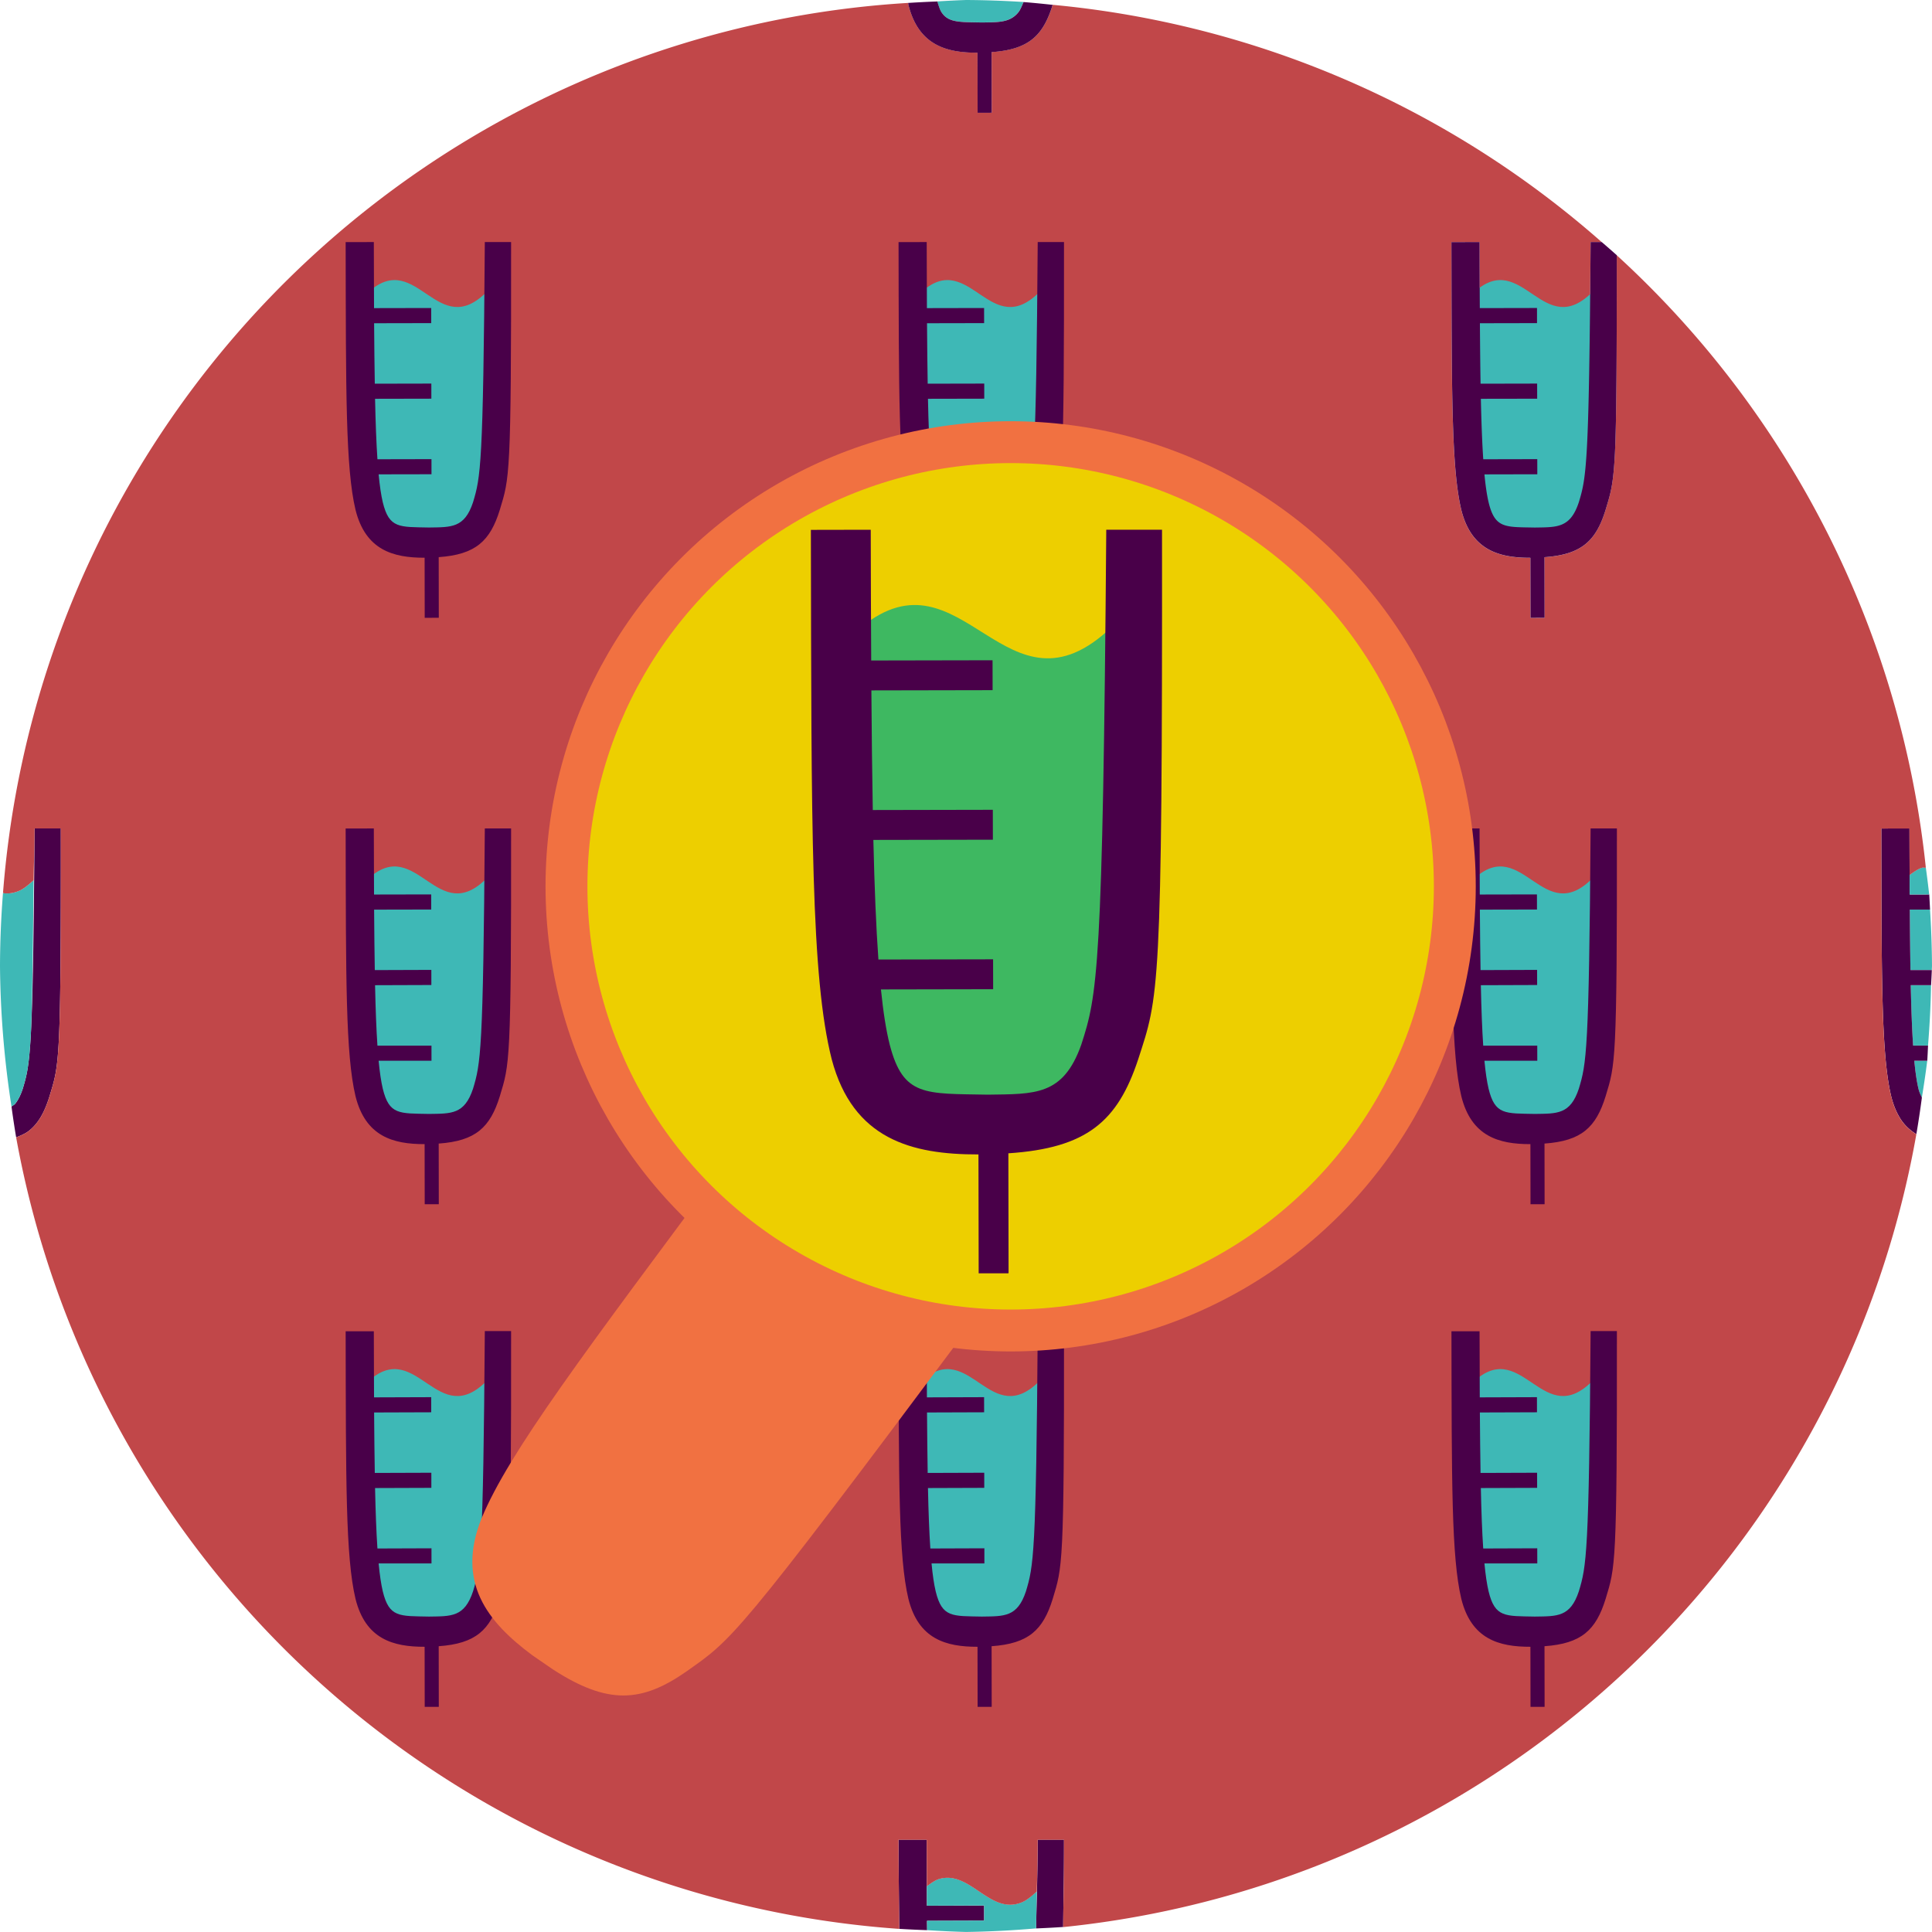
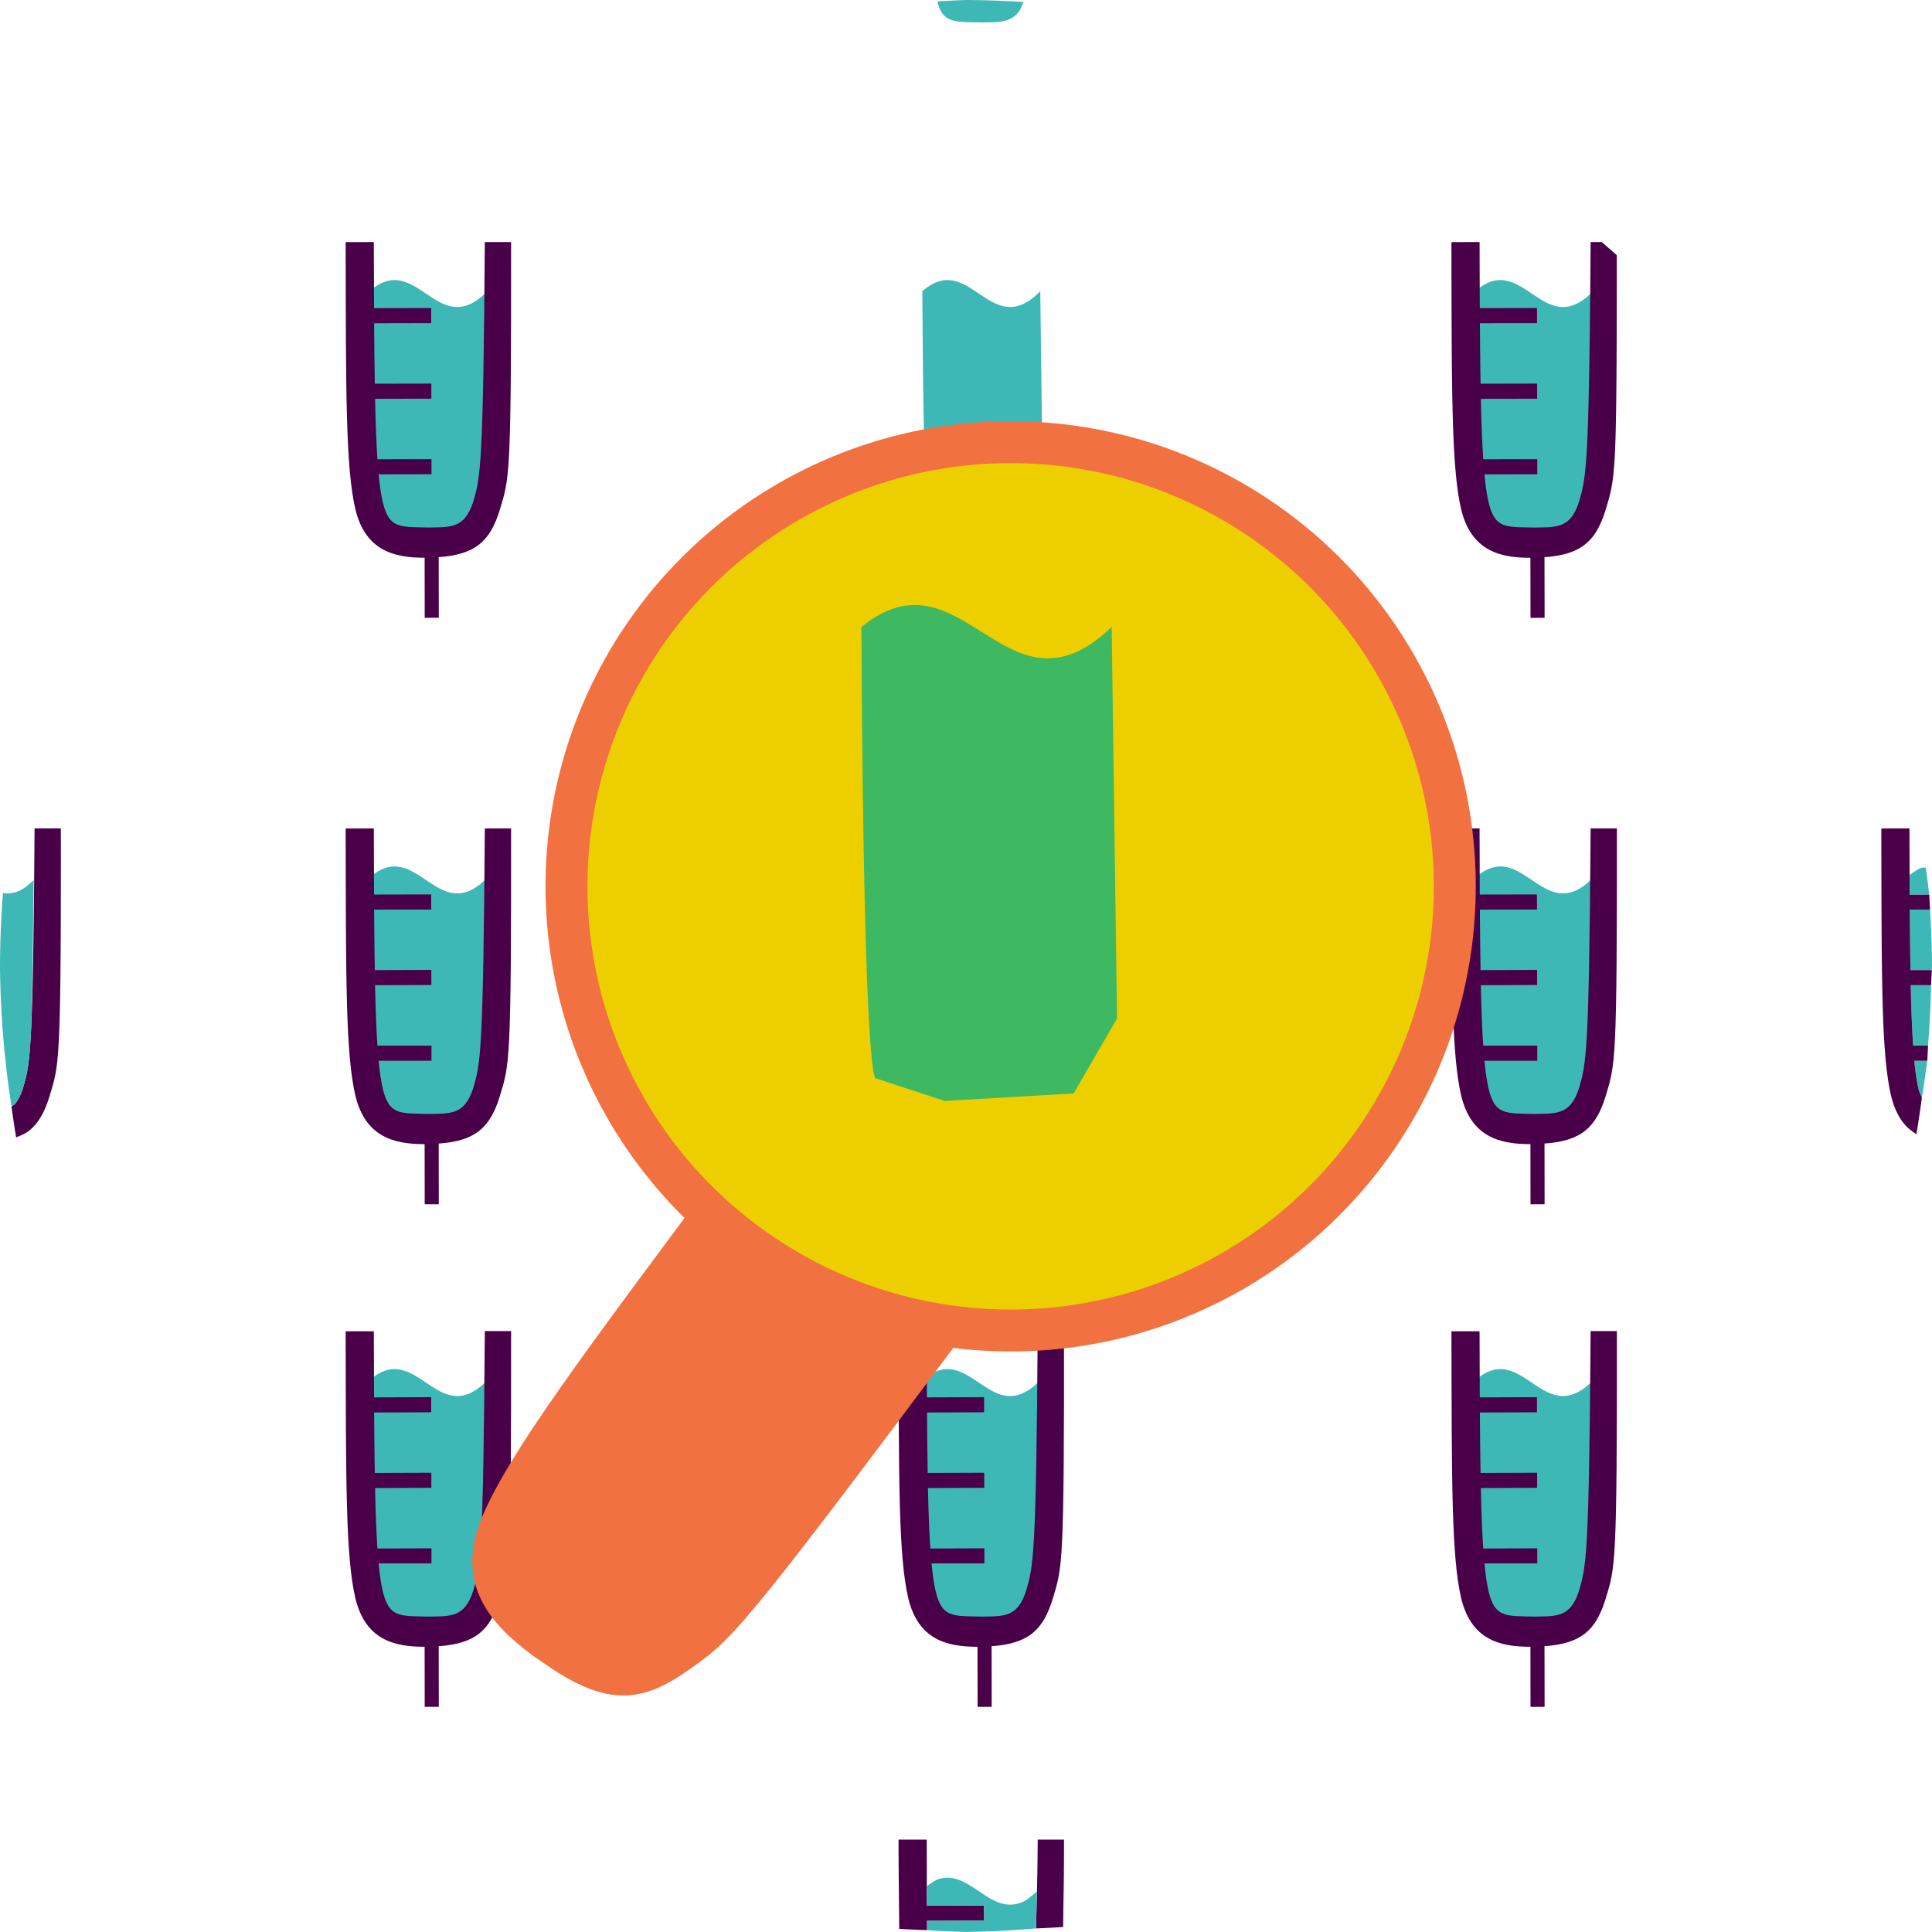
<svg xmlns="http://www.w3.org/2000/svg" xmlns:ns1="http://www.inkscape.org/namespaces/inkscape" xmlns:ns2="http://sodipodi.sourceforge.net/DTD/sodipodi-0.dtd" width="100" height="100" viewBox="0 0 100 100" id="svg4508" version="1.1" ns1:version="0.91 r" ns2:docname="syring_worksF1.svg">
  <defs id="defs4510" />
  <ns2:namedview id="base" pagecolor="#ffffff" bordercolor="#666666" borderopacity="1.0" ns1:pageopacity="0.0" ns1:pageshadow="2" ns1:zoom="0.175" ns1:cx="380.71429" ns1:cy="520" ns1:document-units="px" ns1:current-layer="layer1" showgrid="false" units="px" ns1:window-width="1366" ns1:window-height="688" ns1:window-x="0" ns1:window-y="0" ns1:window-maximized="0" />
  <g ns1:label="Layer 1" ns1:groupmode="layer" id="layer1" transform="translate(0,-952.362)">
    <path style="opacity:1;fill:#3eb8b6;fill-opacity:1;fill-rule:nonzero;stroke:none;stroke-width:1;stroke-linecap:square;stroke-linejoin:miter;stroke-miterlimit:4;stroke-dasharray:none;stroke-opacity:1" d="m 99.755,1007.264 -0.672,10e-4 c 0.057,0.602 0.128,1.079 0.215,1.448 0.049,0.203 0.116,0.317 0.177,0.461 a 50,50 0 0 0 0.279,-1.91 z" id="path4550" ns1:connector-curvature="0" />
    <path style="opacity:1;fill:#3eb8b6;fill-opacity:1;fill-rule:nonzero;stroke:none;stroke-width:1;stroke-linecap:square;stroke-linejoin:miter;stroke-miterlimit:4;stroke-dasharray:none;stroke-opacity:1" d="m 99.951,1003.351 -1.052,0 c 0.028,1.252 0.066,2.286 0.123,3.129 l 0.772,0 a 50,50 0 0 0 0.157,-3.13 z" id="path4548" ns1:connector-curvature="0" />
    <path style="opacity:1;fill:#3eb8b6;fill-opacity:1;fill-rule:nonzero;stroke:none;stroke-width:1;stroke-linecap:square;stroke-linejoin:miter;stroke-miterlimit:4;stroke-dasharray:none;stroke-opacity:1" d="m 99.898,999.441 -1.048,0.002 c 0.008,1.155 0.019,2.198 0.035,3.129 l 1.105,0 a 50,50 0 0 0 0.01,-0.207 50,50 0 0 0 -0.102,-2.921 z" id="path4546" ns1:connector-curvature="0" />
    <path style="opacity:1;fill:#490049;fill-opacity:1;fill-rule:nonzero;stroke:none;stroke-width:1;stroke-linecap:square;stroke-linejoin:miter;stroke-miterlimit:4;stroke-dasharray:none;stroke-opacity:1" d="m 99.855,998.659 -1.009,0.002 c -0.006,-1.052 -0.01,-2.174 -0.012,-3.42 l -1.457,0.003 c 0.007,3.926 0.006,6.848 0.068,9.06 0.031,1.106 0.078,2.033 0.148,2.82 0.071,0.787 0.165,1.432 0.293,1.973 0.129,0.521 0.315,0.938 0.546,1.269 0.214,0.305 0.475,0.523 0.759,0.7 a 50,50 0 0 0 0.285,-1.891 c -0.061,-0.144 -0.128,-0.258 -0.177,-0.461 -0.087,-0.369 -0.158,-0.847 -0.215,-1.448 l 0.672,-9e-4 a 50,50 0 0 0 0.039,-0.782 l -0.772,0 c -0.057,-0.843 -0.095,-1.877 -0.123,-3.129 l 1.052,0 a 50,50 0 0 0 0.039,-0.782 l -1.105,0 c -0.016,-0.931 -0.027,-1.974 -0.035,-3.129 l 1.048,-0.002 a 50,50 0 0 0 -0.042,-0.783 z" id="path4544" ns1:connector-curvature="0" />
    <path style="opacity:1;fill:#3eb8b6;fill-opacity:1;fill-rule:nonzero;stroke:none;stroke-width:1;stroke-linecap:square;stroke-linejoin:miter;stroke-miterlimit:4;stroke-dasharray:none;stroke-opacity:1" d="m 99.682,997.267 c -0.07,0.011 -0.134,-0.014 -0.207,0.008 -0.198,0.059 -0.415,0.217 -0.633,0.373 0.002,0.325 0.002,0.701 0.003,1.013 l 1.009,-0.002 a 50,50 0 0 0 -0.174,-1.391 z" id="path4553" ns1:connector-curvature="0" />
    <path style="opacity:1;fill:#490049;fill-opacity:1;fill-rule:nonzero;stroke:none;stroke-width:1;stroke-linecap:square;stroke-linejoin:miter;stroke-miterlimit:4;stroke-dasharray:none;stroke-opacity:1" d="m 0.836,1011.233 c 0.247,-0.099 0.49,-0.2 0.678,-0.352 0.245,-0.197 0.445,-0.441 0.616,-0.737 0.171,-0.296 0.311,-0.643 0.436,-1.048 0.125,-0.415 0.225,-0.725 0.304,-1.147 0.079,-0.422 0.137,-0.957 0.179,-1.821 0.084,-1.729 0.105,-4.777 0.1,-10.888 l -1.36,0 c -0.041,5.793 -0.096,8.835 -0.189,10.592 -0.047,0.879 -0.103,1.436 -0.172,1.855 -0.069,0.419 -0.152,0.7 -0.25,1.026 -0.111,0.334 -0.237,0.582 -0.381,0.766 -0.059,0.075 -0.136,0.101 -0.202,0.157 a 50,50 0 0 0 0.241,1.598 z" id="path4558" ns1:connector-curvature="0" />
    <path style="opacity:1;fill:#3eb8b6;fill-opacity:1;fill-rule:nonzero;stroke:none;stroke-width:1;stroke-linecap:square;stroke-linejoin:miter;stroke-miterlimit:4;stroke-dasharray:none;stroke-opacity:1" d="m 1.741,997.919 c -0.25,0.229 -0.496,0.437 -0.721,0.538 -0.28,0.126 -0.543,0.165 -0.793,0.142 -0.025,-0.002 -0.047,-0.019 -0.072,-0.022 A 50,50 0 0 0 0,1002.362 a 50,50 0 0 0 0.595,7.273 c 0.066,-0.056 0.143,-0.081 0.202,-0.157 0.144,-0.184 0.27,-0.431 0.381,-0.766 0.098,-0.325 0.181,-0.607 0.25,-1.026 0.069,-0.419 0.125,-0.976 0.172,-1.855 0.07,-1.313 0.104,-4.555 0.141,-7.913 z" id="path4561" ns1:connector-curvature="0" />
    <path style="opacity:1;fill:#490049;fill-opacity:1;fill-rule:nonzero;stroke:none;stroke-width:1;stroke-linecap:square;stroke-linejoin:miter;stroke-miterlimit:4;stroke-dasharray:none;stroke-opacity:1" d="m 47.988,1052.268 c -8.6e-4,-0.173 -0.004,-0.306 -0.005,-0.484 l 2.956,-0.01 -8.6e-4,-0.782 -2.96,0.01 c -0.006,-1.052 -0.009,-2.174 -0.011,-3.42 l -1.458,0 -8.7e-4,8e-4 c 0.003,2 0.026,3.098 0.035,4.616 a 50,50 0 0 0 1.445,0.068 z" id="path4576" ns1:connector-curvature="0" />
    <path style="opacity:1;fill:#490049;fill-opacity:1;fill-rule:nonzero;stroke:none;stroke-width:1;stroke-linecap:square;stroke-linejoin:miter;stroke-miterlimit:4;stroke-dasharray:none;stroke-opacity:1" d="m 55.03,1052.102 c 0.009,-1.606 0.044,-1.983 0.042,-4.521 l -1.36,0 c -0.018,2.513 -0.057,2.998 -0.082,4.596 a 50,50 0 0 0 1.401,-0.075 z" id="path4574" ns1:connector-curvature="0" />
    <path style="opacity:1;fill:#3eb8b6;fill-opacity:1;fill-rule:nonzero;stroke:none;stroke-width:1;stroke-linecap:square;stroke-linejoin:miter;stroke-miterlimit:4;stroke-dasharray:none;stroke-opacity:1" d="m 53.664,1050.262 c -0.25,0.228 -0.496,0.436 -0.72,0.537 -0.28,0.126 -0.543,0.164 -0.793,0.141 -0.25,-0.022 -0.487,-0.105 -0.718,-0.219 -0.231,-0.114 -0.456,-0.261 -0.679,-0.411 -0.447,-0.3 -0.891,-0.616 -1.378,-0.722 -0.243,-0.053 -0.498,-0.053 -0.768,0.027 -0.198,0.059 -0.415,0.218 -0.633,0.373 8.7e-4,0.325 0.002,0.701 0.003,1.012 l 2.96,-0.01 8.7e-4,0.782 -2.956,0.01 c 8.6e-4,0.179 0.004,0.311 0.005,0.484 a 50,50 0 0 0 2.012,0.094 50,50 0 0 0 3.63,-0.185 c 0.01,-0.666 0.021,-1.409 0.034,-1.916 z" id="path4579" ns1:connector-curvature="0" />
-     <path style="opacity:1;fill:#c14749;fill-opacity:1;fill-rule:nonzero;stroke:none;stroke-width:0.8;stroke-linecap:square;stroke-linejoin:miter;stroke-miterlimit:4;stroke-dasharray:none;stroke-opacity:1" d="M 47.004,952.513 A 50,50 0 0 0 0.156,998.578 c 0.025,0.003 0.047,0.02 0.072,0.022 0.25,0.022 0.513,-0.016 0.793,-0.142 0.224,-0.101 0.47,-0.309 0.721,-0.538 0.013,-1.137 0.037,-1.214 0.047,-2.679 l 1.36,0 c 0.005,6.112 -0.016,9.16 -0.1,10.888 -0.042,0.864 -0.1,1.399 -0.179,1.821 -0.079,0.422 -0.179,0.732 -0.304,1.147 -0.125,0.405 -0.266,0.752 -0.436,1.048 -0.171,0.295 -0.371,0.54 -0.616,0.737 -0.188,0.152 -0.431,0.253 -0.678,0.352 a 50,50 0 0 0 45.707,40.967 c -0.009,-1.518 -0.031,-2.615 -0.035,-4.615 l 8.7e-4,-9e-4 1.458,0 c 0.002,0.877 0.004,1.635 0.008,2.408 0.217,-0.156 0.435,-0.315 0.633,-0.373 0.271,-0.08 0.525,-0.08 0.768,-0.027 0.487,0.106 0.931,0.421 1.378,0.722 0.224,0.15 0.448,0.296 0.679,0.411 0.231,0.114 0.468,0.197 0.718,0.219 0.25,0.022 0.513,-0.015 0.793,-0.141 0.224,-0.101 0.47,-0.309 0.72,-0.537 0.018,-0.709 0.038,-1.215 0.048,-2.68 l 1.36,0 c 0.002,2.537 -0.032,2.914 -0.042,4.521 a 50,50 0 0 0 44.16,-41.037 c -0.283,-0.176 -0.545,-0.394 -0.759,-0.7 -0.232,-0.331 -0.417,-0.747 -0.546,-1.269 -0.128,-0.541 -0.222,-1.187 -0.293,-1.973 -0.071,-0.787 -0.117,-1.714 -0.148,-2.82 -0.062,-2.212 -0.061,-5.134 -0.068,-9.06 l 1.457,-0.003 c 0.002,0.877 0.005,1.634 0.008,2.407 0.217,-0.156 0.435,-0.314 0.633,-0.373 0.073,-0.022 0.136,0.003 0.207,-0.008 a 50,50 0 0 0 -15.998,-31.698 c 0.002,5.378 -0.015,8.589 -0.094,10.209 -0.042,0.864 -0.101,1.398 -0.18,1.82 -0.079,0.422 -0.178,0.732 -0.303,1.147 -0.125,0.405 -0.266,0.753 -0.436,1.048 -0.171,0.296 -0.371,0.539 -0.616,0.736 -0.245,0.197 -0.533,0.348 -0.881,0.458 -0.347,0.11 -0.754,0.179 -1.232,0.213 l 0.006,3.12 -0.004,0.019 -0.725,0.002 -0.006,-3.11 c -0.409,8.6e-4 -0.805,-0.024 -1.177,-0.094 -0.372,-0.07 -0.719,-0.185 -1.032,-0.366 -0.313,-0.181 -0.591,-0.427 -0.822,-0.758 -0.232,-0.331 -0.418,-0.747 -0.547,-1.269 -0.128,-0.541 -0.222,-1.187 -0.293,-1.973 -0.071,-0.787 -0.116,-1.714 -0.147,-2.82 -0.062,-2.211 -0.062,-5.134 -0.069,-9.06 l 0,0 1.458,-0.003 c 0.002,1.246 0.005,2.368 0.011,3.42 l 2.96,-0.006 8.7e-4,0.783 -2.956,0.006 c 0.008,1.155 0.018,2.198 0.034,3.129 l 2.928,-0.006 0.002,0.783 -2.915,0.005 c 0.028,1.252 0.067,2.286 0.124,3.129 l 2.796,-0.006 0.002,0.783 -2.736,0.006 c 0.057,0.602 0.128,1.078 0.215,1.447 0.082,0.34 0.177,0.59 0.297,0.774 0.12,0.184 0.265,0.302 0.448,0.378 0.365,0.152 0.881,0.138 1.646,0.153 0.575,-0.009 1.034,-4.4e-4 1.404,-0.158 0.185,-0.079 0.348,-0.198 0.493,-0.382 0.144,-0.184 0.27,-0.431 0.381,-0.766 0.098,-0.325 0.18,-0.606 0.249,-1.025 0.069,-0.419 0.126,-0.977 0.173,-1.856 0.093,-1.757 0.148,-4.799 0.189,-10.592 l 0.575,0 A 50,50 0 0 0 54.487,952.611 c -0.124,0.401 -0.264,0.746 -0.433,1.039 -0.171,0.296 -0.371,0.539 -0.616,0.736 -0.245,0.197 -0.533,0.348 -0.881,0.458 -0.347,0.11 -0.753,0.179 -1.231,0.213 l 0.005,3.119 -0.004,0.019 -0.725,0.002 -0.006,-3.11 c -0.409,8.7e-4 -0.805,-0.023 -1.177,-0.093 -0.372,-0.07 -0.719,-0.186 -1.032,-0.367 -0.313,-0.181 -0.591,-0.427 -0.822,-0.758 -0.232,-0.331 -0.418,-0.747 -0.547,-1.268 -0.006,-0.025 -0.008,-0.065 -0.013,-0.091 z" id="path4566" ns1:connector-curvature="0" />
    <path style="fill:#3eb8b6;fill-opacity:1;fill-rule:evenodd;stroke:none;stroke-width:0.8px;stroke-linecap:butt;stroke-linejoin:miter;stroke-opacity:1" d="m 76.359,967.434 c 2.473,-2.159 3.527,2.647 6.103,0 l 0.13,10.243 -1.059,1.959 -3.143,0.197 -1.676,-0.59 c 0,0 -0.301,0.59 -0.355,-11.808 z" id="path4235-5-0" ns1:connector-curvature="0" ns2:nodetypes="ccccccc" />
    <path style="opacity:1;fill:#490049;fill-opacity:1;fill-rule:nonzero;stroke:none;stroke-width:0.8;stroke-linecap:square;stroke-linejoin:miter;stroke-miterlimit:4;stroke-dasharray:none;stroke-opacity:1" d="m 82.905,964.889 -0.575,0 c -0.041,5.793 -0.096,8.835 -0.189,10.592 -0.047,0.879 -0.104,1.437 -0.173,1.856 -0.069,0.419 -0.151,0.699 -0.249,1.025 -0.111,0.334 -0.237,0.582 -0.381,0.766 -0.144,0.184 -0.308,0.303 -0.493,0.382 -0.37,0.157 -0.829,0.149 -1.404,0.158 -0.766,-0.015 -1.281,-8.7e-4 -1.646,-0.153 -0.183,-0.076 -0.328,-0.194 -0.448,-0.378 -0.12,-0.184 -0.215,-0.434 -0.297,-0.774 -0.087,-0.369 -0.158,-0.846 -0.215,-1.447 l 2.736,-0.006 -0.002,-0.783 -2.796,0.006 c -0.057,-0.843 -0.096,-1.878 -0.124,-3.129 l 2.915,-0.005 -0.002,-0.783 -2.928,0.006 c -0.016,-0.931 -0.026,-1.974 -0.034,-3.129 l 2.956,-0.006 -8.6e-4,-0.783 -2.96,0.006 c -0.006,-1.052 -0.009,-2.174 -0.011,-3.42 l -1.458,0.003 c 0.007,3.926 0.007,6.849 0.069,9.06 0.031,1.106 0.077,2.033 0.147,2.82 0.071,0.787 0.165,1.432 0.293,1.973 0.129,0.521 0.315,0.938 0.547,1.269 0.232,0.331 0.51,0.577 0.822,0.758 0.313,0.181 0.66,0.296 1.032,0.366 0.372,0.07 0.768,0.095 1.177,0.094 l 0.006,3.11 0.725,-0.002 0.004,-0.019 -0.006,-3.12 c 0.479,-0.034 0.885,-0.103 1.232,-0.213 0.347,-0.11 0.636,-0.261 0.881,-0.458 0.245,-0.197 0.445,-0.44 0.616,-0.736 0.171,-0.296 0.311,-0.643 0.436,-1.048 0.125,-0.415 0.224,-0.725 0.303,-1.147 0.079,-0.422 0.137,-0.956 0.18,-1.82 0.079,-1.621 0.096,-4.832 0.094,-10.209 a 50,50 0 0 0 -0.779,-0.68 z" id="path4593" ns1:connector-curvature="0" />
    <path style="opacity:1;fill:#3eb8b6;fill-opacity:1;fill-rule:nonzero;stroke:none;stroke-width:1;stroke-linecap:square;stroke-linejoin:miter;stroke-miterlimit:4;stroke-dasharray:none;stroke-opacity:1" d="m 52.978,952.466 a 50,50 0 0 0 -2.978,-0.104 50,50 0 0 0 -1.485,0.074 c 0.065,0.209 0.127,0.424 0.213,0.556 0.12,0.184 0.265,0.302 0.448,0.378 0.365,0.152 0.881,0.139 1.646,0.154 0.575,-0.009 1.035,-10e-4 1.405,-0.158 0.185,-0.079 0.348,-0.198 0.492,-0.382 0.098,-0.124 0.176,-0.328 0.258,-0.518 z" id="path4568" ns1:connector-curvature="0" />
    <path style="fill:#3eb8b6;fill-opacity:1;fill-rule:evenodd;stroke:none;stroke-width:0.8px;stroke-linecap:butt;stroke-linejoin:miter;stroke-opacity:1" d="m 47.741,1023.802 c 2.473,-2.159 3.527,2.647 6.103,0 l 0.13,10.243 -1.059,1.959 -3.143,0.197 -1.676,-0.59 c 0,0 -0.301,0.59 -0.355,-11.808 z" id="path4235-5-0-2-9-2-5-5" ns1:connector-curvature="0" ns2:nodetypes="ccccccc" />
    <path ns1:connector-curvature="0" style="fill:#490049;fill-opacity:1;fill-rule:evenodd;stroke:none;stroke-width:1.113px;stroke-linecap:butt;stroke-linejoin:miter;stroke-opacity:1" d="m 46.509,1021.26 c 0.014,7.852 -0.002,11.69 0.509,13.853 0.517,2.085 1.94,2.49 3.578,2.486 l 0.005,3.11 0.725,0 0.004,-0.02 -0.005,-3.119 c 1.915,-0.136 2.665,-0.835 3.165,-2.455 0.5,-1.661 0.592,-1.633 0.582,-13.856 l -1.36,0 c -0.082,11.585 -0.218,12.171 -0.61,13.472 -0.443,1.337 -1.128,1.288 -2.279,1.305 -1.531,-0.031 -2.062,0.056 -2.392,-1.305 -0.087,-0.369 -0.158,-0.846 -0.215,-1.447 l 2.736,0 -8.7e-4,-0.782 -2.797,0.01 c -0.057,-0.843 -0.096,-1.877 -0.123,-3.129 l 2.914,-0.01 -8.7e-4,-0.782 -2.927,0.01 c -0.016,-0.931 -0.027,-1.974 -0.035,-3.129 l 2.956,-0.01 -0.002,-0.782 -2.959,0.01 c -0.006,-1.052 -0.009,-2.174 -0.011,-3.42 l -1.459,0 z" id="path4179-9-9-7-5-65-1-0-4-6" ns2:nodetypes="cccccccccccccccccccccccccccc" />
    <path style="fill:#3eb8b6;fill-opacity:1;fill-rule:evenodd;stroke:none;stroke-width:0.8px;stroke-linecap:butt;stroke-linejoin:miter;stroke-opacity:1" d="m 76.359,997.786 c 2.473,-2.159 3.527,2.647 6.103,0 l 0.13,10.243 -1.059,1.959 -3.143,0.197 -1.676,-0.59 c 0,0 -0.301,0.59 -0.355,-11.808 z" id="path4235-5-0-8" ns1:connector-curvature="0" ns2:nodetypes="ccccccc" />
    <path ns1:connector-curvature="0" style="fill:#490049;fill-opacity:1;fill-rule:evenodd;stroke:none;stroke-width:1.113px;stroke-linecap:butt;stroke-linejoin:miter;stroke-opacity:1" d="m 75.127,995.243 c 0.014,7.852 -0.002,11.69 0.509,13.853 0.517,2.085 1.94,2.49 3.578,2.486 l 0.005,3.11 0.725,0 0.004,-0.02 -0.005,-3.119 c 1.915,-0.136 2.665,-0.835 3.165,-2.455 0.5,-1.661 0.592,-1.633 0.582,-13.856 l -1.36,0 c -0.082,11.585 -0.218,12.171 -0.61,13.472 -0.443,1.337 -1.128,1.288 -2.279,1.305 -1.531,-0.031 -2.062,0.056 -2.392,-1.305 -0.087,-0.369 -0.158,-0.846 -0.215,-1.447 l 2.736,0 -0.002,-0.782 -2.797,0 c -0.057,-0.843 -0.096,-1.877 -0.123,-3.129 l 2.914,-0.01 -0.002,-0.782 -2.927,0.01 c -0.016,-0.931 -0.027,-1.974 -0.035,-3.129 l 2.956,-0.006 -0.002,-0.782 -2.959,0.006 c -0.006,-1.052 -0.009,-2.174 -0.011,-3.42 l -1.459,0.003 z" id="path4179-9-9-7-5-6" ns2:nodetypes="cccccccccccccccccccccccccccc" />
    <path style="fill:#3eb8b6;fill-opacity:1;fill-rule:evenodd;stroke:none;stroke-width:0.8px;stroke-linecap:butt;stroke-linejoin:miter;stroke-opacity:1" d="m 47.741,967.434 c 2.473,-2.159 3.527,2.647 6.103,0 l 0.13,10.243 -1.059,1.959 -3.143,0.197 -1.676,-0.59 c 0,0 -0.301,0.59 -0.355,-11.808 z" id="path4235-5-0-2" ns1:connector-curvature="0" ns2:nodetypes="ccccccc" />
-     <path ns1:connector-curvature="0" style="fill:#490049;fill-opacity:1;fill-rule:evenodd;stroke:none;stroke-width:1.113px;stroke-linecap:butt;stroke-linejoin:miter;stroke-opacity:1" d="m 46.509,964.891 c 0.014,7.852 -0.002,11.69 0.509,13.853 0.517,2.085 1.94,2.49 3.578,2.486 l 0.005,3.11 0.725,-10e-4 0.004,-0.02 -0.005,-3.119 c 1.915,-0.136 2.665,-0.835 3.165,-2.455 0.5,-1.661 0.592,-1.633 0.582,-13.856 l -1.36,0 c -0.082,11.585 -0.218,12.171 -0.61,13.472 -0.443,1.337 -1.128,1.288 -2.279,1.305 -1.531,-0.031 -2.062,0.056 -2.392,-1.305 -0.087,-0.369 -0.158,-0.846 -0.215,-1.447 l 2.736,-0.005 -8.7e-4,-0.782 -2.797,0.006 c -0.057,-0.843 -0.096,-1.877 -0.123,-3.129 l 2.914,-0.006 -8.7e-4,-0.782 -2.927,0.006 c -0.016,-0.931 -0.027,-1.974 -0.035,-3.129 l 2.956,-0.006 -0.002,-0.782 -2.959,0.006 c -0.006,-1.052 -0.009,-2.174 -0.011,-3.42 l -1.459,0.003 z" id="path4179-9-9-7-5-65" ns2:nodetypes="cccccccccccccccccccccccccccc" />
-     <path style="opacity:1;fill:#490049;fill-opacity:1;fill-rule:nonzero;stroke:none;stroke-width:1;stroke-linecap:square;stroke-linejoin:miter;stroke-miterlimit:4;stroke-dasharray:none;stroke-opacity:1" d="m 47.004,952.513 c 0.006,0.025 0.008,0.066 0.013,0.091 0.129,0.521 0.315,0.937 0.547,1.268 0.232,0.331 0.51,0.577 0.822,0.758 0.313,0.181 0.66,0.297 1.032,0.367 0.372,0.07 0.768,0.094 1.177,0.093 l 0.006,3.11 0.725,-0.002 0.004,-0.019 -0.005,-3.119 c 0.479,-0.034 0.884,-0.103 1.231,-0.213 0.347,-0.11 0.636,-0.261 0.881,-0.458 0.245,-0.197 0.445,-0.44 0.616,-0.736 0.169,-0.293 0.309,-0.638 0.433,-1.039 a 50,50 0 0 0 -1.507,-0.146 c -0.082,0.19 -0.16,0.394 -0.258,0.518 -0.144,0.184 -0.307,0.303 -0.492,0.382 -0.37,0.157 -0.83,0.149 -1.405,0.158 -0.766,-0.015 -1.281,-0.002 -1.646,-0.154 -0.183,-0.076 -0.328,-0.194 -0.448,-0.378 -0.086,-0.132 -0.148,-0.347 -0.213,-0.556 a 50,50 0 0 0 -1.512,0.076 z" id="path4244-2-8-2" ns1:connector-curvature="0" />
    <path style="fill:#3eb8b6;fill-opacity:1;fill-rule:evenodd;stroke:none;stroke-width:0.8px;stroke-linecap:butt;stroke-linejoin:miter;stroke-opacity:1" d="m 19.123,1023.802 c 2.473,-2.159 3.527,2.647 6.103,0 l 0.13,10.243 -1.059,1.959 -3.143,0.197 -1.676,-0.59 c 0,0 -0.301,0.59 -0.355,-11.808 z" id="path4235-5-0-2-9-2-5" ns1:connector-curvature="0" ns2:nodetypes="ccccccc" />
    <path ns1:connector-curvature="0" style="fill:#490049;fill-opacity:1;fill-rule:evenodd;stroke:none;stroke-width:1.113px;stroke-linecap:butt;stroke-linejoin:miter;stroke-opacity:1" d="m 17.891,1021.26 c 0.014,7.852 -0.002,11.69 0.509,13.853 0.517,2.085 1.94,2.49 3.578,2.486 l 0.005,3.11 0.725,0 0.004,-0.02 -0.005,-3.119 c 1.915,-0.136 2.665,-0.835 3.165,-2.455 0.5,-1.661 0.592,-1.633 0.582,-13.856 l -1.36,0 c -0.082,11.585 -0.218,12.171 -0.61,13.472 -0.443,1.337 -1.128,1.288 -2.279,1.305 -1.531,-0.031 -2.062,0.056 -2.392,-1.305 -0.087,-0.369 -0.158,-0.846 -0.215,-1.447 l 2.736,0 -0.001,-0.782 -2.797,0.01 c -0.057,-0.843 -0.096,-1.877 -0.123,-3.129 l 2.914,-0.01 -10e-4,-0.782 -2.927,0.01 c -0.016,-0.931 -0.027,-1.974 -0.035,-3.129 l 2.956,-0.01 -10e-4,-0.782 -2.959,0.01 c -0.006,-1.052 -0.009,-2.174 -0.011,-3.42 l -1.459,0 z" id="path4179-9-9-7-5-65-1-0-4" ns2:nodetypes="cccccccccccccccccccccccccccc" />
    <path ns1:connector-curvature="0" style="fill:#f17141;fill-opacity:1;fill-rule:evenodd;stroke:none;stroke-width:1.113px;stroke-linecap:butt;stroke-linejoin:miter;stroke-opacity:1" d="m 37.908,1012.078 c -7.747,10.403 -11.566,15.465 -12.981,18.869 -1.329,3.307 0.291,5.353 2.619,7.086 l 1.066,0.733 c 2.852,1.852 4.608,1.722 6.92,0.109 2.352,-1.667 2.456,-1.532 14.532,-17.715 l -12.156,-9.082 z" id="path4179-9-9-6-4" ns2:nodetypes="cccccccc" />
    <circle style="opacity:1;fill:#edcf00;fill-opacity:1;fill-rule:nonzero;stroke:#f17141;stroke-width:2.168;stroke-linecap:square;stroke-linejoin:miter;stroke-miterlimit:4;stroke-dasharray:none;stroke-opacity:1" id="path4244-1" cx="52.311" cy="998.238" r="22.99" />
    <path style="fill:#3eb861;fill-opacity:1;fill-rule:evenodd;stroke:none;stroke-width:0.8px;stroke-linecap:butt;stroke-linejoin:miter;stroke-opacity:1" d="m 44.587,984.816 c 5.249,-4.272 7.487,5.238 12.953,0 l 0.277,20.267 -2.248,3.875 -6.671,0.389 -3.558,-1.167 c 0,0 -0.638,1.167 -0.753,-23.364 z" id="path4235-5-0-1" ns1:connector-curvature="0" ns2:nodetypes="ccccccc" />
-     <path ns1:connector-curvature="0" style="fill:#490049;fill-opacity:1;fill-rule:evenodd;stroke:none;stroke-width:1.113px;stroke-linecap:butt;stroke-linejoin:miter;stroke-opacity:1" d="m 41.971,979.785 c 0.029,15.536 -0.003,23.131 1.08,27.411 1.097,4.125 4.118,4.927 7.594,4.919 l 0.011,6.153 1.54,0 0.008,-0.039 -0.011,-6.172 c 4.064,-0.269 5.656,-1.653 6.717,-4.858 1.062,-3.286 1.257,-3.231 1.236,-27.417 l -2.886,0 c -0.175,22.923 -0.463,24.082 -1.295,26.657 -0.94,2.646 -2.394,2.547 -4.836,2.583 -3.25,-0.061 -4.377,0.111 -5.076,-2.583 -0.185,-0.73 -0.335,-1.674 -0.456,-2.864 l 5.808,-0.011 -0.003,-1.548 -5.936,0.011 c -0.12,-1.669 -0.203,-3.714 -0.261,-6.191 l 6.186,-0.011 -0.003,-1.548 -6.213,0.012 c -0.034,-1.842 -0.057,-3.907 -0.073,-6.192 l 6.275,-0.012 -0.003,-1.548 -6.281,0.012 c -0.012,-2.081 -0.02,-4.301 -0.024,-6.767 l -3.096,0.006 z" id="path4179-9-9-7-5-3" ns2:nodetypes="cccccccccccccccccccccccccccc" />
    <path style="fill:#3eb8b6;fill-opacity:1;fill-rule:evenodd;stroke:none;stroke-width:0.8px;stroke-linecap:butt;stroke-linejoin:miter;stroke-opacity:1" d="m 76.359,1023.802 c 2.473,-2.159 3.527,2.647 6.103,0 l 0.13,10.243 -1.059,1.959 -3.143,0.197 -1.676,-0.59 c 0,0 -0.301,0.59 -0.355,-11.808 z" id="path4235-5-0-8-3" ns1:connector-curvature="0" ns2:nodetypes="ccccccc" />
    <path ns1:connector-curvature="0" style="fill:#490049;fill-opacity:1;fill-rule:evenodd;stroke:none;stroke-width:1.113px;stroke-linecap:butt;stroke-linejoin:miter;stroke-opacity:1" d="m 75.127,1021.26 c 0.014,7.852 -0.002,11.69 0.509,13.853 0.517,2.085 1.94,2.49 3.578,2.486 l 0.005,3.11 0.725,0 0.004,-0.02 -0.005,-3.119 c 1.915,-0.136 2.665,-0.835 3.165,-2.455 0.5,-1.661 0.592,-1.633 0.582,-13.856 l -1.36,0 c -0.082,11.585 -0.218,12.171 -0.61,13.472 -0.443,1.337 -1.128,1.288 -2.279,1.305 -1.531,-0.031 -2.062,0.056 -2.392,-1.305 -0.087,-0.369 -0.158,-0.846 -0.215,-1.447 l 2.736,0 -0.002,-0.782 -2.797,0.01 c -0.057,-0.843 -0.096,-1.877 -0.123,-3.129 l 2.914,-0.01 -0.002,-0.782 -2.927,0.01 c -0.016,-0.931 -0.027,-1.974 -0.035,-3.129 l 2.956,-0.01 -0.002,-0.782 -2.959,0.01 c -0.006,-1.052 -0.009,-2.174 -0.011,-3.42 l -1.459,0 z" id="path4179-9-9-7-5-6-9" ns2:nodetypes="cccccccccccccccccccccccccccc" />
    <path style="fill:#3eb8b6;fill-opacity:1;fill-rule:evenodd;stroke:none;stroke-width:0.8px;stroke-linecap:butt;stroke-linejoin:miter;stroke-opacity:1" d="m 19.123,967.434 c 2.473,-2.159 3.527,2.647 6.103,0 l 0.13,10.243 -1.059,1.959 -3.143,0.197 -1.676,-0.59 c 0,0 -0.301,0.59 -0.355,-11.808 z" id="path4235-5-0-2-9" ns1:connector-curvature="0" ns2:nodetypes="ccccccc" />
    <path ns1:connector-curvature="0" style="fill:#490049;fill-opacity:1;fill-rule:evenodd;stroke:none;stroke-width:1.113px;stroke-linecap:butt;stroke-linejoin:miter;stroke-opacity:1" d="m 17.891,964.891 c 0.014,7.852 -0.002,11.69 0.509,13.853 0.517,2.085 1.94,2.49 3.578,2.486 l 0.005,3.11 0.725,-10e-4 0.004,-0.02 -0.005,-3.119 c 1.915,-0.136 2.665,-0.835 3.165,-2.455 0.5,-1.661 0.592,-1.633 0.582,-13.856 l -1.36,0 c -0.082,11.585 -0.218,12.171 -0.61,13.472 -0.443,1.337 -1.128,1.288 -2.279,1.305 -1.531,-0.031 -2.062,0.056 -2.392,-1.305 -0.087,-0.369 -0.158,-0.846 -0.215,-1.447 l 2.736,-0.005 -0.001,-0.782 -2.797,0.006 c -0.057,-0.843 -0.096,-1.877 -0.123,-3.129 l 2.914,-0.006 -10e-4,-0.782 -2.927,0.006 c -0.016,-0.931 -0.027,-1.974 -0.035,-3.129 l 2.956,-0.006 -10e-4,-0.782 -2.959,0.006 c -0.006,-1.052 -0.009,-2.174 -0.011,-3.42 l -1.459,0.003 z" id="path4179-9-9-7-5-65-1" ns2:nodetypes="cccccccccccccccccccccccccccc" />
    <path style="fill:#3eb8b6;fill-opacity:1;fill-rule:evenodd;stroke:none;stroke-width:0.8px;stroke-linecap:butt;stroke-linejoin:miter;stroke-opacity:1" d="m 19.123,997.786 c 2.473,-2.159 3.527,2.647 6.103,0 l 0.13,10.243 -1.059,1.959 -3.143,0.197 -1.676,-0.59 c 0,0 -0.301,0.59 -0.355,-11.808 z" id="path4235-5-0-2-9-2" ns1:connector-curvature="0" ns2:nodetypes="ccccccc" />
    <path ns1:connector-curvature="0" style="fill:#490049;fill-opacity:1;fill-rule:evenodd;stroke:none;stroke-width:1.113px;stroke-linecap:butt;stroke-linejoin:miter;stroke-opacity:1" d="m 17.891,995.243 c 0.014,7.852 -0.002,11.69 0.509,13.853 0.517,2.085 1.94,2.49 3.578,2.486 l 0.005,3.11 0.725,0 0.004,-0.02 -0.005,-3.119 c 1.915,-0.136 2.665,-0.835 3.165,-2.455 0.5,-1.661 0.592,-1.633 0.582,-13.856 l -1.36,0 c -0.082,11.585 -0.218,12.171 -0.61,13.472 -0.443,1.337 -1.128,1.288 -2.279,1.305 -1.531,-0.031 -2.062,0.056 -2.392,-1.305 -0.087,-0.369 -0.158,-0.846 -0.215,-1.447 l 2.736,0 -0.001,-0.782 -2.797,0 c -0.057,-0.843 -0.096,-1.877 -0.123,-3.129 l 2.914,-0.01 -10e-4,-0.782 -2.927,0.01 c -0.016,-0.931 -0.027,-1.974 -0.035,-3.129 l 2.956,-0.006 -10e-4,-0.782 -2.959,0.006 c -0.006,-1.052 -0.009,-2.174 -0.011,-3.42 l -1.459,0.003 z" id="path4179-9-9-7-5-65-1-0" ns2:nodetypes="cccccccccccccccccccccccccccc" />
  </g>
</svg>